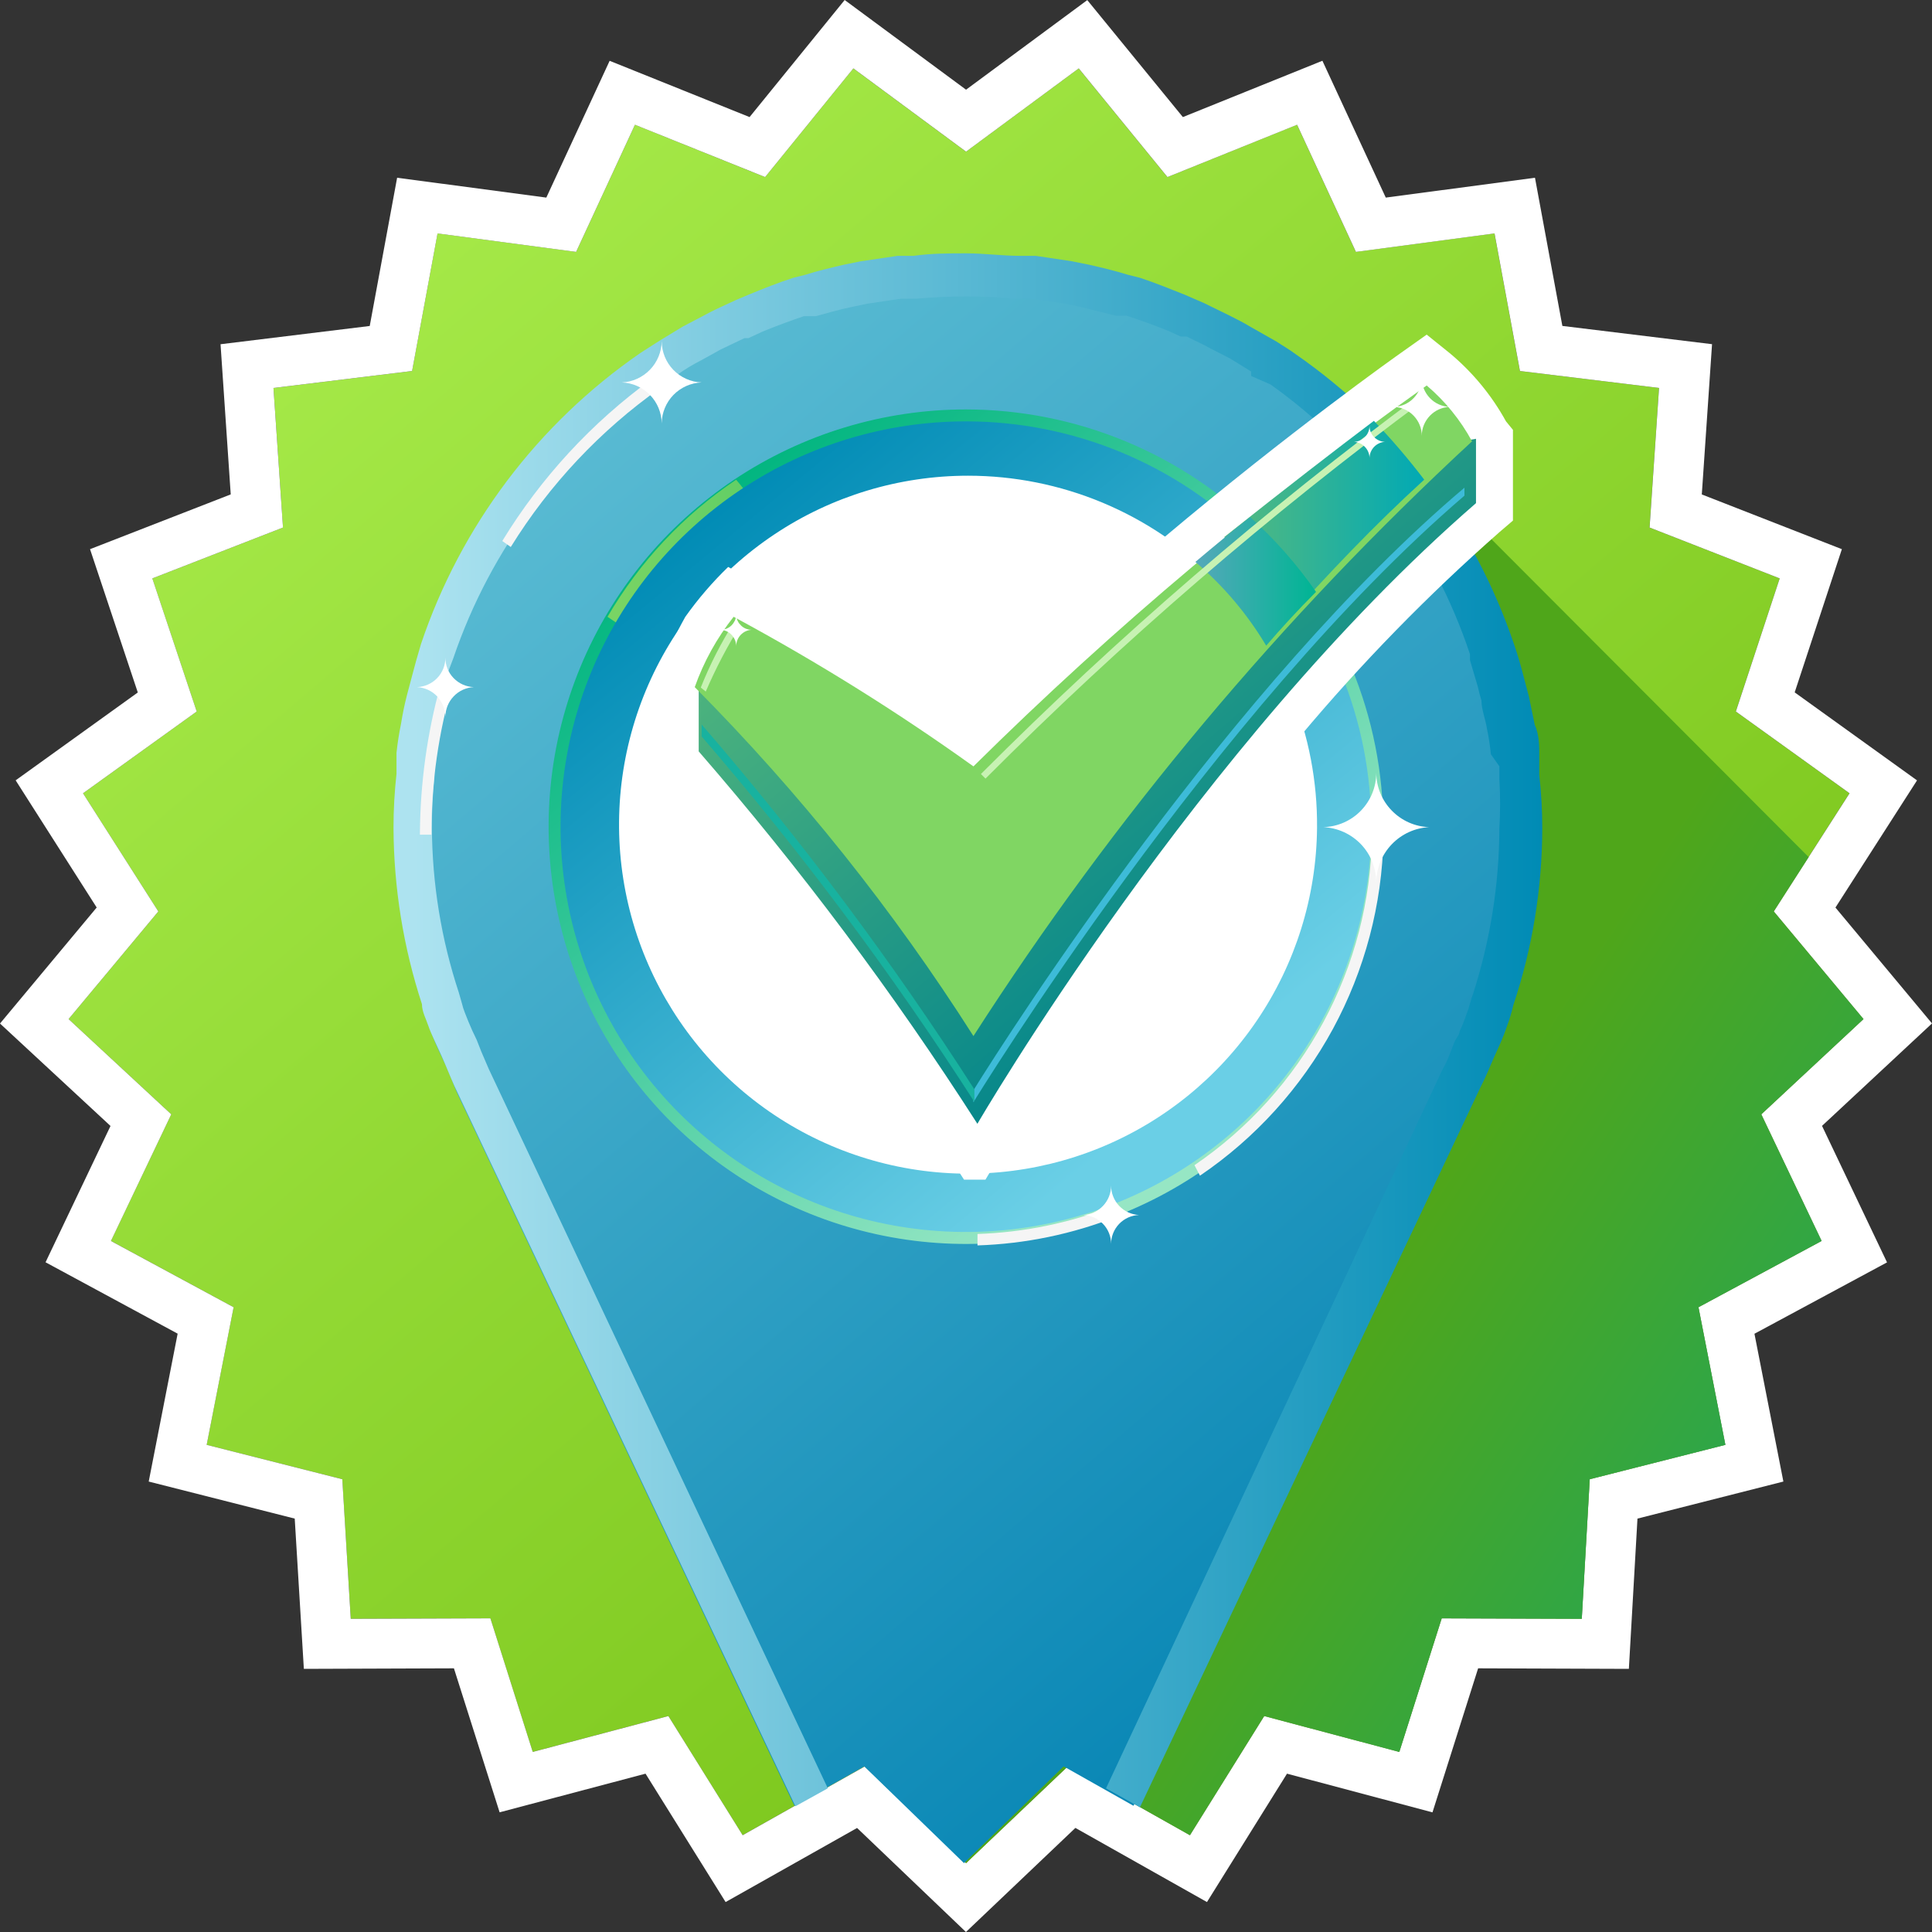
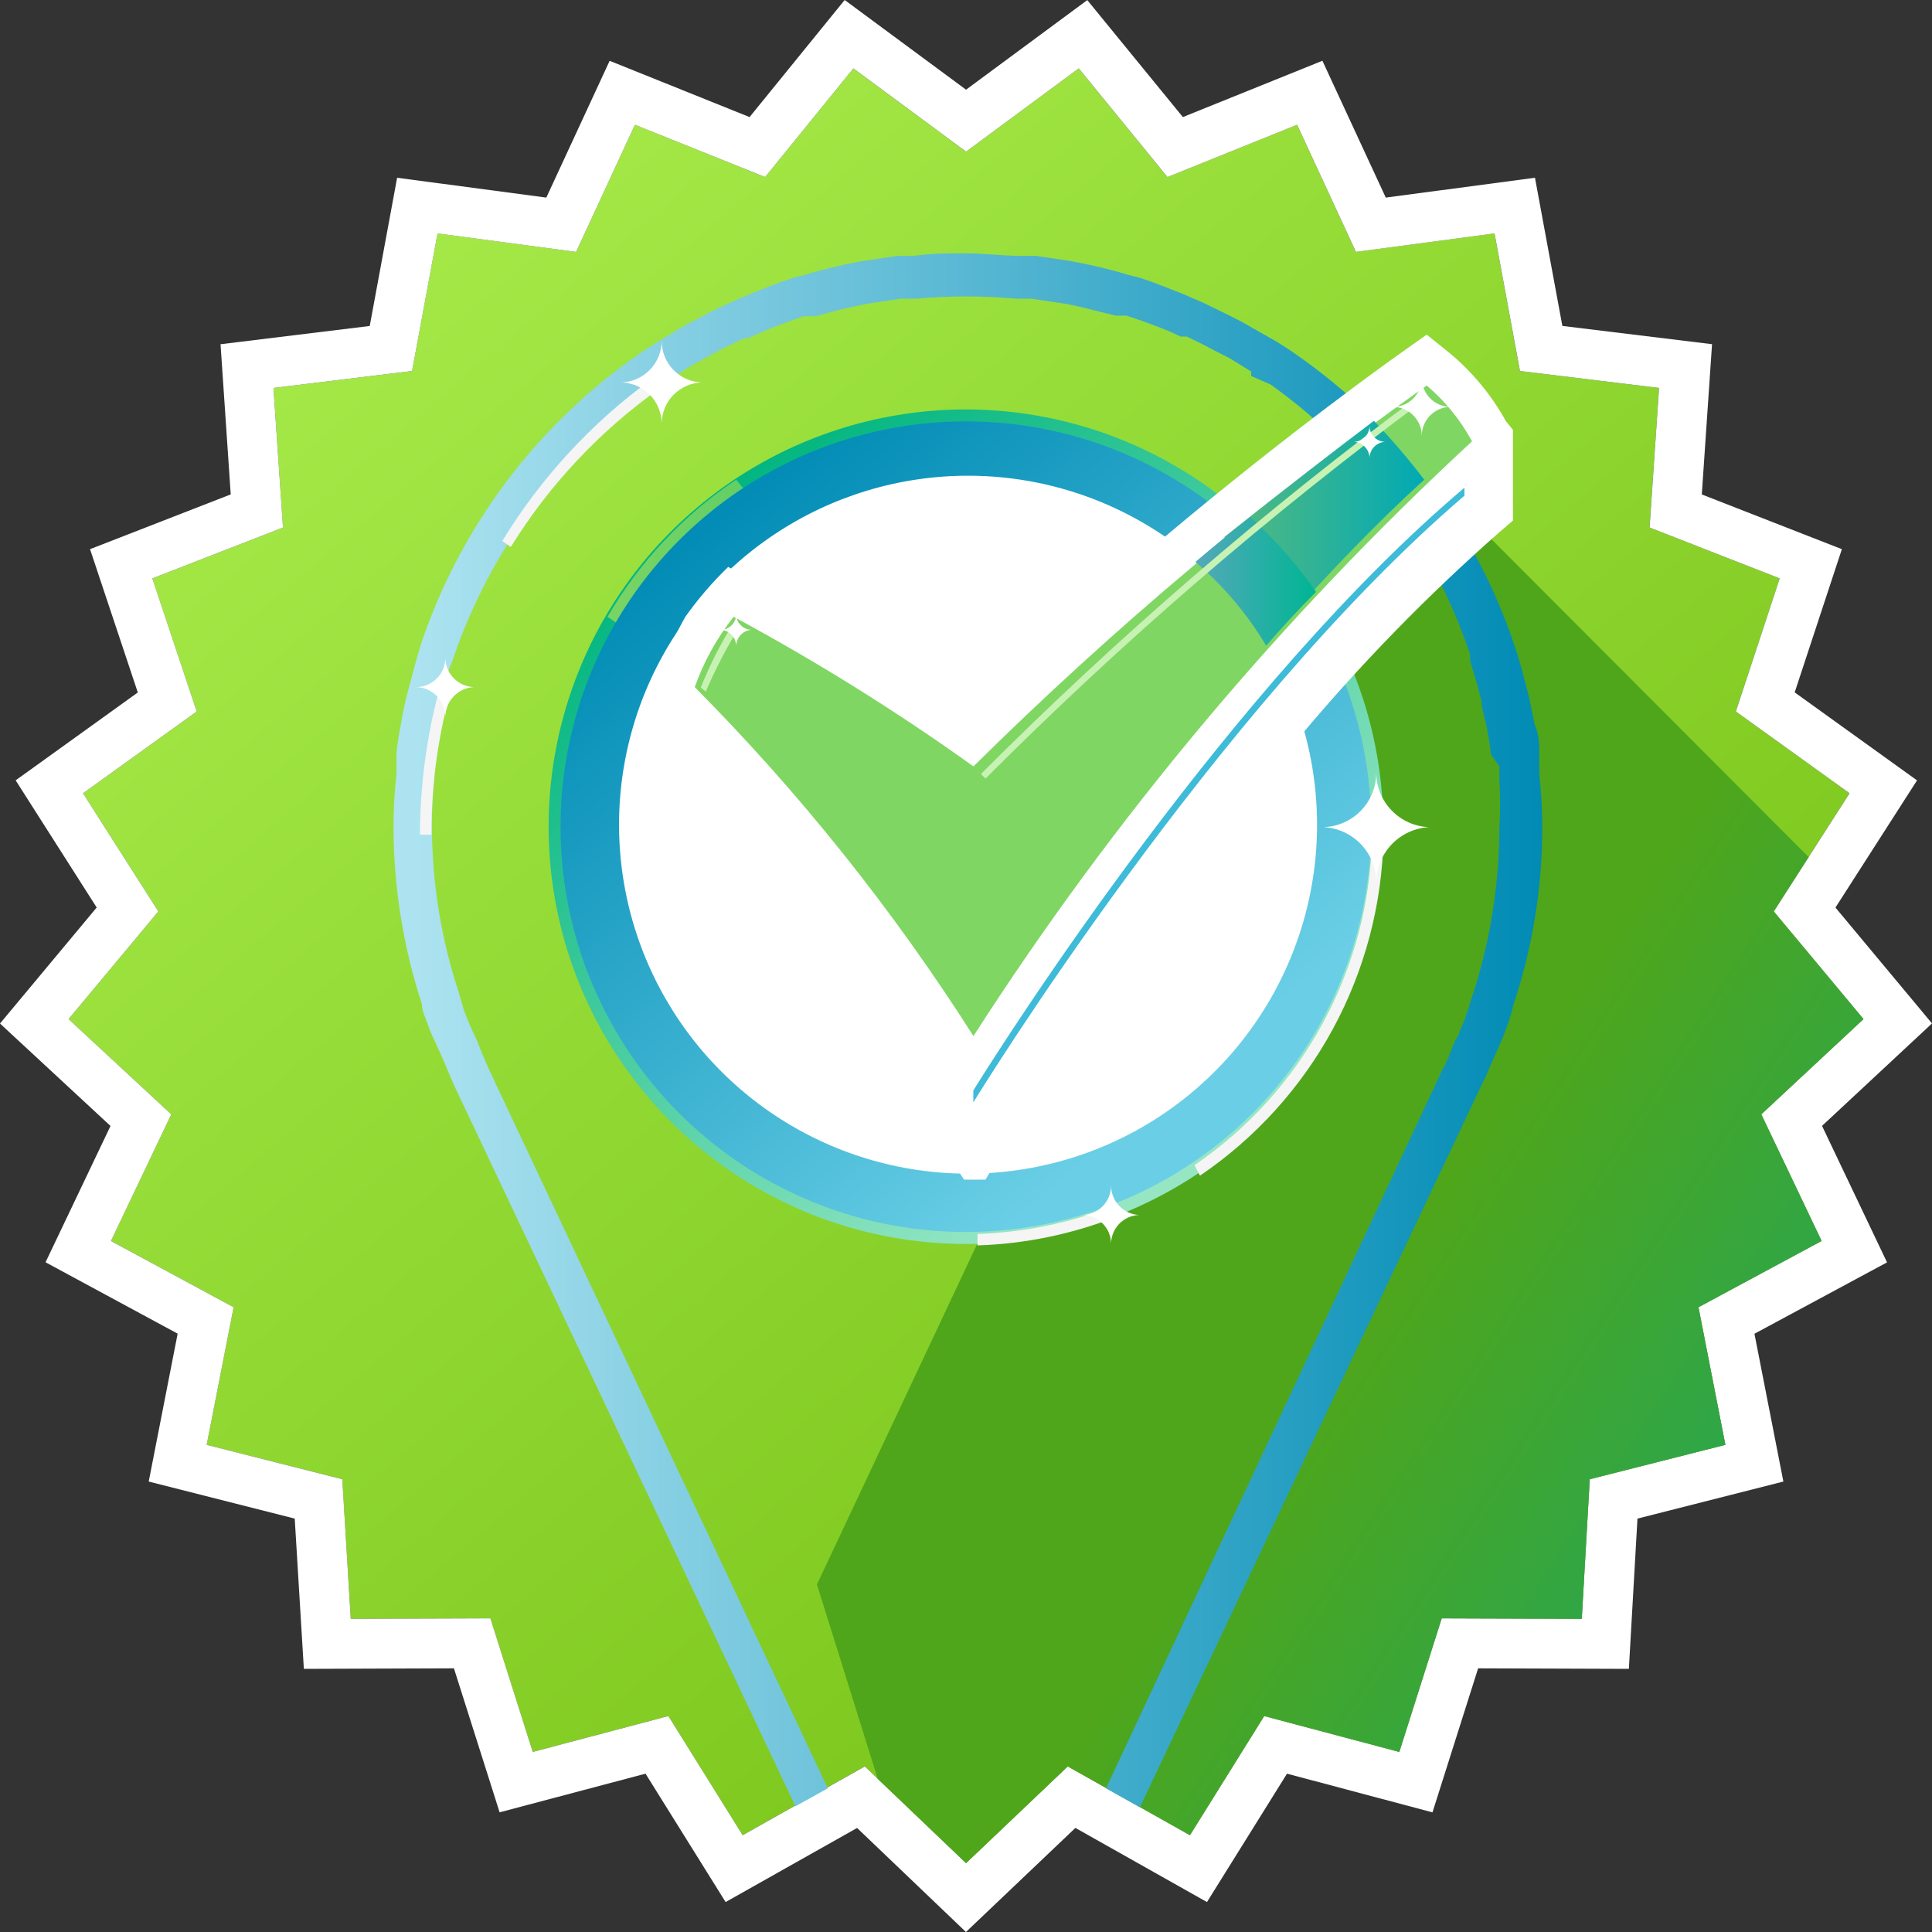
<svg xmlns="http://www.w3.org/2000/svg" width="40" height="40" viewBox="0 0 40 40" fill="none">
  <rect x="0" y="0" width="40" height="40" fill="#333333" stroke="none" />
  <path d="M20 3.14L22.333 1.416L24.17 3.666L26.854 2.582L28.072 5.214L30.942 4.832L31.468 7.681L34.349 8.032L34.152 10.922L36.847 11.975L35.938 14.731L38.292 16.424L36.723 18.87L38.581 21.099L36.465 23.071L37.714 25.692L35.164 27.065L35.721 29.914L32.914 30.626L32.748 33.516L29.848 33.506L28.97 36.272L26.173 35.529L24.635 37.996L22.106 36.571L20 38.574L17.904 36.571L15.375 37.996L13.837 35.529L11.029 36.272L10.152 33.506L7.262 33.516L7.086 30.626L4.278 29.914L4.836 27.065L2.296 25.692L3.545 23.071L1.419 21.099L3.277 18.87L1.718 16.424L4.072 14.731L3.153 11.975L5.858 10.922L5.662 8.032L8.531 7.681L9.058 4.832L11.928 5.214L13.146 2.582L15.84 3.666L17.667 1.416L20 3.14Z" fill="url(#paint0_linear_550_989)" />
  <path fill-rule="evenodd" clip-rule="evenodd" d="M22.511 0.002L24.49 2.424L27.379 1.258L28.691 4.091L31.78 3.68L32.347 6.748L35.446 7.126L35.234 10.237L38.134 11.37L37.157 14.335L39.69 16.157L38.001 18.79L40 21.189L37.723 23.31L39.069 26.136L36.324 27.614L36.923 30.674L33.902 31.441L33.724 34.552L30.603 34.541L29.658 37.523L26.646 36.722L24.989 39.38L22.265 37.845L19.999 40L17.745 37.846L15.023 39.38L13.365 36.722L10.344 37.522L9.398 34.541L6.291 34.552L6.102 31.441L3.079 30.674L3.678 27.612L0.943 26.134L2.288 23.312L0 21.191L2.002 18.789L0.324 16.156L2.853 14.337L1.864 11.37L4.777 10.236L4.566 7.127L7.655 6.749L8.222 3.68L11.311 4.091L12.622 1.259L15.519 2.424L17.488 0L20.001 1.857L22.511 0.002ZM20.001 3.14L17.668 1.416L15.841 3.666L13.146 2.583L11.928 5.215L9.059 4.833L8.532 7.681L5.662 8.032L5.859 10.922L3.154 11.975L4.073 14.731L1.719 16.424L3.278 18.87L1.42 21.099L3.546 23.071L2.297 25.693L4.837 27.065L4.279 29.914L7.087 30.626L7.262 33.516L10.153 33.506L11.03 36.272L13.838 35.529L15.376 37.996L17.905 36.572L20.001 38.574L22.107 36.572L24.636 37.996L26.174 35.529L28.971 36.272L29.849 33.506L32.749 33.516L32.914 30.626L35.722 29.914L35.165 27.065L37.715 25.693L36.466 23.071L38.582 21.099L36.724 18.87L38.293 16.424L35.939 14.731L36.847 11.975L34.153 10.922L34.349 8.032L31.469 7.681L30.943 4.833L28.073 5.215L26.855 2.583L24.171 3.666L22.334 1.416L20.001 3.14Z" fill="white" />
  <path d="M35.165 27.065L37.714 25.692L36.465 23.071L38.581 21.099L36.723 18.87L37.446 17.745L28.31 8.589L16.914 32.804L18.173 36.829L20.001 38.574L22.106 36.571L24.636 37.996L26.174 35.529L28.971 36.272L29.849 33.506L32.749 33.516L32.914 30.626L35.722 29.914L35.165 27.065Z" fill="url(#paint1_linear_550_989)" />
-   <path d="M31.643 15.866C31.643 15.67 31.643 15.474 31.55 15.278C31.519 15.08 31.478 14.883 31.427 14.69C31.427 14.576 31.427 14.462 31.334 14.349C31.241 14.235 31.21 13.884 31.137 13.657C30.332 11.246 28.763 9.162 26.668 7.722L26.265 7.475C26.114 7.371 25.959 7.279 25.801 7.196L25.377 6.959L24.851 6.711C24.717 6.649 24.593 6.587 24.448 6.535C24.304 6.484 23.85 6.298 23.54 6.195L23.292 6.133L22.508 5.926L22.157 5.865C21.911 5.812 21.663 5.774 21.413 5.751H21.083C20.732 5.751 20.371 5.751 19.999 5.751C19.638 5.751 19.277 5.751 18.915 5.751H18.595C18.342 5.773 18.09 5.811 17.842 5.865L17.491 5.926L16.716 6.133L16.469 6.195C16.159 6.298 15.849 6.412 15.55 6.535L15.158 6.711L14.631 6.959C14.487 7.031 14.353 7.113 14.218 7.196C14.084 7.279 13.898 7.382 13.744 7.475L13.351 7.722C11.259 9.166 9.691 11.248 8.882 13.657C8.809 13.884 8.747 14.111 8.685 14.349L8.593 14.69L8.469 15.278C8.469 15.474 8.407 15.67 8.386 15.866L8.324 16.3C8.324 16.661 8.273 17.022 8.273 17.394C8.268 18.626 8.456 19.852 8.83 21.027C8.83 21.172 8.913 21.326 8.964 21.471C9.016 21.615 9.14 21.873 9.233 22.069C9.325 22.266 9.398 22.493 9.491 22.689L16.448 37.387L17.893 36.571L19.958 38.574L22.022 36.571L23.468 37.387L30.425 22.689C30.528 22.493 30.601 22.276 30.694 22.069C30.787 21.863 30.879 21.677 30.952 21.471C31.024 21.264 31.034 21.172 31.086 21.027C31.468 19.864 31.663 18.648 31.664 17.425C31.664 17.053 31.664 16.692 31.664 16.331C31.684 16.186 31.664 16.042 31.643 15.866ZM19.999 25.156C18.294 25.131 16.644 24.546 15.303 23.492C13.962 22.438 13.005 20.973 12.578 19.322C12.151 17.671 12.278 15.925 12.94 14.354C13.602 12.782 14.762 11.471 16.242 10.623C16.508 10.47 16.783 10.335 17.067 10.22H17.202L17.914 9.983L18.162 9.921L18.812 9.797H19.081C19.384 9.735 19.691 9.693 19.999 9.673C20.308 9.652 20.619 9.652 20.928 9.673H21.197L21.847 9.797L22.105 9.859L22.807 10.096H22.941C23.225 10.212 23.501 10.346 23.767 10.499C25.34 11.303 26.592 12.618 27.318 14.229C28.045 15.839 28.201 17.648 27.763 19.359C27.325 21.07 26.317 22.581 24.906 23.644C23.495 24.707 21.765 25.258 19.999 25.207V25.156Z" fill="url(#paint2_linear_550_989)" />
  <path d="M28.639 17.136C28.635 18.844 28.124 20.512 27.172 21.93C26.221 23.348 24.87 24.453 23.291 25.103C21.712 25.754 19.975 25.922 18.3 25.586C16.626 25.251 15.088 24.426 13.882 23.217C12.675 22.008 11.855 20.469 11.523 18.794C11.191 17.118 11.364 15.382 12.018 13.805C12.673 12.227 13.78 10.88 15.2 9.931C16.621 8.983 18.291 8.477 19.998 8.477C21.134 8.478 22.259 8.703 23.308 9.139C24.357 9.575 25.31 10.213 26.112 11.017C26.915 11.821 27.551 12.776 27.984 13.826C28.418 14.876 28.64 16 28.639 17.136Z" fill="url(#paint3_linear_550_989)" />
  <path d="M12.991 13.049C13.63 11.963 14.509 11.038 15.561 10.345C15.458 10.2 15.355 10.066 15.241 9.932C14.15 10.664 13.24 11.635 12.578 12.77L12.991 13.049Z" fill="url(#paint4_linear_550_989)" />
  <path d="M28.39 17.136C28.386 18.795 27.89 20.415 26.966 21.793C26.041 23.17 24.729 24.242 23.195 24.874C21.661 25.506 19.975 25.669 18.348 25.343C16.721 25.017 15.228 24.216 14.056 23.042C12.885 21.868 12.087 20.372 11.765 18.745C11.443 17.118 11.611 15.432 12.246 13.9C12.882 12.367 13.958 11.058 15.337 10.137C16.717 9.216 18.339 8.724 19.998 8.724C21.102 8.724 22.195 8.942 23.214 9.365C24.234 9.788 25.16 10.408 25.939 11.189C26.719 11.971 27.337 12.898 27.757 13.919C28.178 14.939 28.393 16.032 28.39 17.136Z" fill="url(#paint5_linear_550_989)" />
  <path d="M27.268 17.136C27.256 18.562 26.822 19.953 26.02 21.133C25.219 22.313 24.086 23.23 22.765 23.767C21.443 24.304 19.992 24.439 18.595 24.153C17.197 23.867 15.915 23.174 14.911 22.161C13.907 21.148 13.225 19.861 12.951 18.461C12.677 17.061 12.824 15.612 13.372 14.295C13.921 12.979 14.847 11.854 16.034 11.063C17.221 10.271 18.616 9.849 20.042 9.849C20.996 9.849 21.941 10.038 22.822 10.405C23.702 10.772 24.502 11.31 25.174 11.987C25.845 12.665 26.376 13.469 26.736 14.352C27.095 15.236 27.276 16.182 27.268 17.136Z" fill="white" />
  <path d="M23.046 24.97C22.15 25.321 21.2 25.516 20.238 25.548C20.238 25.62 20.238 25.703 20.238 25.785C21.229 25.753 22.207 25.55 23.129 25.186C23.105 25.113 23.078 25.04 23.046 24.97Z" fill="#F5F5F5" />
  <path d="M28.405 17.301C28.385 18.65 28.04 19.974 27.4 21.161C26.761 22.348 25.845 23.364 24.73 24.124L24.844 24.341C25.991 23.563 26.934 22.522 27.596 21.304C28.256 20.086 28.616 18.728 28.643 17.343L28.405 17.301Z" fill="#F5F5F5" />
  <path d="M31.869 16.041C31.869 15.897 31.869 15.752 31.869 15.608C31.869 15.463 31.869 15.206 31.776 15.009L31.652 14.411L31.559 14.06C31.497 13.822 31.436 13.595 31.353 13.358C30.531 10.913 28.941 8.799 26.821 7.33C26.698 7.237 26.553 7.155 26.429 7.072L25.882 6.762C25.748 6.68 25.603 6.608 25.459 6.535L24.932 6.277L24.53 6.102C24.22 5.978 23.91 5.854 23.601 5.751L23.353 5.689C23.084 5.606 22.826 5.544 22.558 5.483L22.197 5.41L21.443 5.297H21.113C20.752 5.297 20.38 5.245 20.008 5.245C19.637 5.245 19.275 5.245 18.914 5.297H18.584L17.82 5.41L17.459 5.483C17.201 5.544 16.932 5.606 16.674 5.689L16.426 5.751C16.106 5.854 15.797 5.978 15.497 6.102C15.198 6.226 15.229 6.215 15.095 6.277C14.96 6.339 14.733 6.442 14.568 6.535L14.135 6.762L13.66 7.051L13.257 7.309C11.132 8.775 9.538 10.89 8.715 13.337C8.643 13.575 8.581 13.802 8.519 14.039L8.426 14.39C8.375 14.586 8.333 14.793 8.302 14.989C8.261 15.187 8.23 15.386 8.209 15.587C8.209 15.732 8.209 15.876 8.209 16.021C8.168 16.391 8.147 16.763 8.147 17.136C8.152 18.377 8.35 19.61 8.736 20.79C8.736 20.944 8.818 21.089 8.87 21.244C8.922 21.398 9.046 21.646 9.138 21.853C9.231 22.059 9.314 22.276 9.407 22.482L16.468 37.397L17.139 37.025L10.119 22.131L9.964 21.77L9.871 21.533L9.778 21.337C9.717 21.199 9.665 21.075 9.624 20.965C9.598 20.901 9.578 20.836 9.562 20.769L9.5 20.552C9.136 19.45 8.948 18.297 8.942 17.136C8.941 16.791 8.958 16.446 8.994 16.103V15.835V15.701C8.994 15.515 9.046 15.329 9.087 15.133C9.114 14.949 9.152 14.766 9.2 14.586C9.196 14.517 9.196 14.448 9.2 14.38V14.256C9.2 14.049 9.314 13.833 9.386 13.626C10.159 11.353 11.639 9.385 13.608 8.011C13.694 7.95 13.784 7.895 13.877 7.846L14.031 7.753C14.189 7.641 14.354 7.541 14.527 7.454L14.919 7.237L15.415 7H15.497L15.786 6.866C16.086 6.742 16.375 6.639 16.643 6.546H16.746H16.891C17.118 6.484 17.366 6.411 17.613 6.36L17.954 6.288L18.656 6.184H18.79H18.976C19.663 6.122 20.354 6.122 21.041 6.184H21.216H21.35L22.052 6.288L22.352 6.35L23.095 6.535H23.239H23.322C23.611 6.628 23.89 6.731 24.199 6.855L24.447 6.969H24.571C24.736 7.051 24.901 7.124 25.067 7.217L25.469 7.423L25.903 7.691V7.784L26.305 7.96C28.238 9.337 29.684 11.292 30.434 13.544V13.668L30.599 14.225C30.619 14.319 30.643 14.412 30.672 14.504C30.672 14.689 30.754 14.886 30.785 15.082C30.822 15.259 30.849 15.438 30.868 15.618L31.043 15.866V16.124C31.063 16.468 31.063 16.812 31.043 17.156C31.038 18.32 30.853 19.476 30.496 20.583C30.471 20.647 30.45 20.712 30.434 20.779C30.415 20.853 30.391 20.925 30.362 20.996C30.321 21.119 30.273 21.24 30.218 21.357C30.218 21.429 30.145 21.491 30.114 21.574L30.032 21.78C29.984 21.912 29.925 22.04 29.856 22.162L22.899 37.025L23.601 37.418L30.661 22.492C30.765 22.296 30.847 22.08 30.94 21.873C31.033 21.667 31.126 21.471 31.198 21.254C31.252 21.109 31.297 20.961 31.332 20.81C31.727 19.629 31.929 18.392 31.931 17.146C31.931 16.777 31.91 16.408 31.869 16.041Z" fill="url(#paint6_linear_550_989)" />
  <path d="M31.18 8.724C30.883 8.184 30.487 7.704 30.013 7.31L29.538 6.928L29.043 7.279C28.909 7.372 26.71 8.931 24.098 11.129L23.634 11.521L22.602 12.378L22.55 12.43L22.127 12.812L22.044 12.884L21.095 13.771L20.981 13.875L20.63 14.215L20.496 14.339L20.052 14.793C18.618 13.767 17.118 12.836 15.562 12.007L15.076 11.738C14.749 12.054 14.452 12.4 14.189 12.77C13.977 13.148 13.794 13.542 13.642 13.947L13.59 14.081V15.867L13.796 16.094C15.87 18.488 17.771 21.027 19.484 23.691L19.959 24.423H20.403L20.847 23.68L20.919 23.556C20.934 23.521 20.951 23.486 20.971 23.453L21.394 22.772L22.013 21.812C22.251 21.451 22.519 21.048 22.818 20.625C23.035 20.305 23.262 19.975 23.52 19.593L23.768 19.242L24.542 18.21V18.148L24.8 17.817L24.862 17.735L25.657 16.703L25.771 16.569L26.018 16.269L26.142 16.114L26.916 15.247C28.183 13.734 29.564 12.319 31.046 11.016L31.324 10.778V8.9L31.18 8.724Z" fill="white" />
-   <path d="M29.578 9.251C26.247 11.645 23.116 14.307 20.216 17.209C20.216 17.209 17.759 15.433 15.963 14.432V14.339H15.787C15.601 14.236 15.426 14.143 15.261 14.071L15.095 14.287H14.466V15.557C16.573 17.984 18.502 20.561 20.236 23.267C20.236 23.267 24.799 15.413 30.559 10.417V9.085L29.578 9.251Z" fill="url(#paint7_linear_550_989)" />
  <path d="M14.384 14.226C16.561 16.42 18.495 18.843 20.154 21.451C23.06 16.926 26.529 12.788 30.477 9.137C30.238 8.697 29.92 8.305 29.538 7.981C26.202 10.352 23.064 12.989 20.154 15.867C18.567 14.73 16.908 13.696 15.189 12.77C14.842 13.208 14.57 13.7 14.384 14.226Z" fill="url(#paint8_linear_550_989)" />
  <path d="M28.445 8.713C27.691 9.281 26.607 10.117 25.348 11.118L26.555 12.935C27.474 11.903 28.455 10.871 29.487 9.931C29.163 9.506 28.815 9.099 28.445 8.713Z" fill="url(#paint9_linear_550_989)" />
  <path d="M25.884 10.706C25.513 10.995 25.141 11.304 24.749 11.634C25.329 12.128 25.825 12.714 26.215 13.368C26.535 12.997 26.875 12.625 27.247 12.254C26.853 11.688 26.396 11.168 25.884 10.706Z" fill="url(#paint10_linear_550_989)" />
  <path fill-rule="evenodd" clip-rule="evenodd" d="M29.501 8.272C26.277 10.658 23.236 13.281 20.404 16.12L20.309 16.025C23.146 13.182 26.192 10.554 29.421 8.164L29.501 8.272Z" fill="#C7F2B3" />
  <path d="M30.32 10.097C25.52 14.153 20.916 21.347 20.152 22.576V22.823C20.214 22.72 25.149 14.69 30.32 10.262V10.097Z" fill="#3DBBD8" />
  <path d="M14.612 14.318L14.509 14.235C14.699 13.756 14.934 13.297 15.211 12.862L15.335 12.935C15.059 13.377 14.818 13.839 14.612 14.318Z" fill="#C7F2B3" />
  <path d="M10.575 11.325C11.376 10.031 12.429 8.911 13.672 8.032L13.496 7.846C12.252 8.748 11.2 9.889 10.399 11.201L10.575 11.325Z" fill="#F5F5F5" />
  <path d="M9.365 14.184H9.118C8.845 15.176 8.703 16.2 8.694 17.229C8.695 17.246 8.695 17.263 8.694 17.281H8.932V17.208C8.935 16.185 9.081 15.167 9.365 14.184Z" fill="#F5F5F5" />
-   <path d="M14.527 15V15.248C16.585 17.634 18.472 20.162 20.174 22.814V22.555C18.473 19.907 16.586 17.382 14.527 15Z" fill="#18B29F" />
  <path d="M29.588 17.125C29.296 17.115 29.019 16.992 28.815 16.782C28.611 16.573 28.496 16.293 28.494 16C28.494 16.294 28.379 16.575 28.175 16.785C27.971 16.995 27.692 17.117 27.399 17.125C27.692 17.139 27.969 17.264 28.173 17.475C28.377 17.686 28.491 17.968 28.494 18.261C28.498 17.968 28.614 17.689 28.817 17.478C29.02 17.267 29.296 17.141 29.588 17.125Z" fill="white" />
  <path d="M14.526 7.918C14.304 7.91 14.094 7.816 13.94 7.657C13.786 7.497 13.7 7.283 13.7 7.062C13.697 7.283 13.611 7.495 13.457 7.654C13.304 7.813 13.095 7.908 12.874 7.918C13.094 7.926 13.303 8.019 13.456 8.176C13.61 8.334 13.697 8.544 13.7 8.765C13.702 8.544 13.79 8.334 13.943 8.176C14.097 8.019 14.306 7.926 14.526 7.918Z" fill="white" />
  <path d="M9.81 14.226C9.652 14.22 9.502 14.154 9.392 14.04C9.282 13.927 9.221 13.775 9.221 13.617C9.221 13.775 9.16 13.927 9.05 14.04C8.94 14.154 8.791 14.22 8.633 14.226C8.792 14.234 8.941 14.302 9.051 14.418C9.16 14.533 9.221 14.686 9.221 14.845C9.221 14.686 9.282 14.533 9.392 14.418C9.501 14.302 9.651 14.234 9.81 14.226Z" fill="white" />
  <path d="M30.015 8.424C29.859 8.419 29.712 8.354 29.605 8.242C29.497 8.13 29.436 7.981 29.436 7.826C29.437 7.981 29.376 8.13 29.268 8.242C29.161 8.354 29.014 8.419 28.858 8.424C29.014 8.43 29.161 8.495 29.268 8.607C29.376 8.719 29.437 8.868 29.436 9.023C29.436 8.868 29.497 8.719 29.605 8.607C29.712 8.495 29.859 8.43 30.015 8.424Z" fill="white" />
  <path d="M28.674 9.148C28.588 9.145 28.507 9.109 28.447 9.047C28.387 8.986 28.354 8.903 28.354 8.817C28.354 8.903 28.321 8.986 28.261 9.047C28.201 9.109 28.12 9.145 28.034 9.148C28.119 9.153 28.199 9.19 28.258 9.251C28.318 9.312 28.352 9.393 28.354 9.478C28.357 9.393 28.391 9.312 28.45 9.251C28.509 9.19 28.589 9.153 28.674 9.148Z" fill="white" />
  <path d="M15.562 13.039C15.519 13.039 15.476 13.03 15.437 13.014C15.398 12.997 15.362 12.972 15.332 12.941C15.302 12.911 15.279 12.874 15.263 12.834C15.248 12.794 15.241 12.751 15.242 12.709C15.243 12.751 15.236 12.794 15.221 12.834C15.205 12.874 15.182 12.911 15.152 12.941C15.122 12.972 15.086 12.997 15.047 13.014C15.007 13.03 14.965 13.039 14.922 13.039C15.009 13.044 15.09 13.082 15.149 13.146C15.209 13.209 15.242 13.293 15.242 13.379C15.242 13.293 15.275 13.209 15.334 13.146C15.394 13.082 15.475 13.044 15.562 13.039Z" fill="white" />
  <path d="M23.582 25.155C23.426 25.147 23.279 25.08 23.171 24.966C23.064 24.853 23.004 24.703 23.004 24.546C23.004 24.703 22.944 24.853 22.837 24.966C22.729 25.08 22.582 25.147 22.426 25.155C22.581 25.161 22.728 25.226 22.836 25.338C22.944 25.45 23.004 25.599 23.004 25.754C23.004 25.599 23.064 25.45 23.172 25.338C23.28 25.226 23.427 25.161 23.582 25.155Z" fill="white" />
  <defs>
    <linearGradient id="paint0_linear_550_989" x1="5.022" y1="2.273" x2="34.799" y2="37.184" gradientUnits="userSpaceOnUse">
      <stop stop-color="#AAED4D" />
      <stop offset="1" stop-color="#71BD11" />
    </linearGradient>
    <linearGradient id="paint1_linear_550_989" x1="28.558" y1="26.466" x2="39.149" y2="33.414" gradientUnits="userSpaceOnUse">
      <stop stop-color="#4FA61A" />
      <stop offset="1" stop-color="#1BA663" />
    </linearGradient>
    <linearGradient id="paint2_linear_550_989" x1="8.551" y1="7.021" x2="31.971" y2="34.458" gradientUnits="userSpaceOnUse">
      <stop stop-color="#63C1D6" />
      <stop offset="1" stop-color="#0081B2" />
    </linearGradient>
    <linearGradient id="paint3_linear_550_989" x1="24.602" y1="22.71" x2="14.384" y2="10.323" gradientUnits="userSpaceOnUse">
      <stop stop-color="#96E6C4" />
      <stop offset="1" stop-color="#00B57F" />
    </linearGradient>
    <linearGradient id="paint4_linear_550_989" x1="11.876" y1="11.49" x2="26.999" y2="11.49" gradientUnits="userSpaceOnUse">
      <stop stop-color="#80D663" />
      <stop offset="1" stop-color="#00B56E" />
    </linearGradient>
    <linearGradient id="paint5_linear_550_989" x1="24.468" y1="22.545" x2="14.549" y2="10.519" gradientUnits="userSpaceOnUse">
      <stop stop-color="#6ACFE6" />
      <stop offset="1" stop-color="#008BB5" />
    </linearGradient>
    <linearGradient id="paint6_linear_550_989" x1="8.075" y1="21.305" x2="31.931" y2="21.305" gradientUnits="userSpaceOnUse">
      <stop offset="0.02" stop-color="#ADE3F0" />
      <stop offset="1" stop-color="#008BB5" />
    </linearGradient>
    <linearGradient id="paint7_linear_550_989" x1="18.905" y1="8.662" x2="27.41" y2="18.623" gradientUnits="userSpaceOnUse">
      <stop stop-color="#55B87C" />
      <stop offset="1" stop-color="#00838C" />
    </linearGradient>
    <linearGradient id="paint8_linear_550_989" x1="4713.91" y1="12919.9" x2="4964.64" y2="12919.9" gradientUnits="userSpaceOnUse">
      <stop stop-color="#80D663" />
      <stop offset="1" stop-color="#00B56E" />
    </linearGradient>
    <linearGradient id="paint9_linear_550_989" x1="25.389" y1="10.829" x2="29.539" y2="10.829" gradientUnits="userSpaceOnUse">
      <stop stop-color="#56BA7E" />
      <stop offset="1" stop-color="#00A9B5" />
    </linearGradient>
    <linearGradient id="paint10_linear_550_989" x1="24.749" y1="12.047" x2="27.216" y2="12.047" gradientUnits="userSpaceOnUse">
      <stop stop-color="#56A8BA" />
      <stop offset="1" stop-color="#00B594" />
    </linearGradient>
  </defs>
</svg>